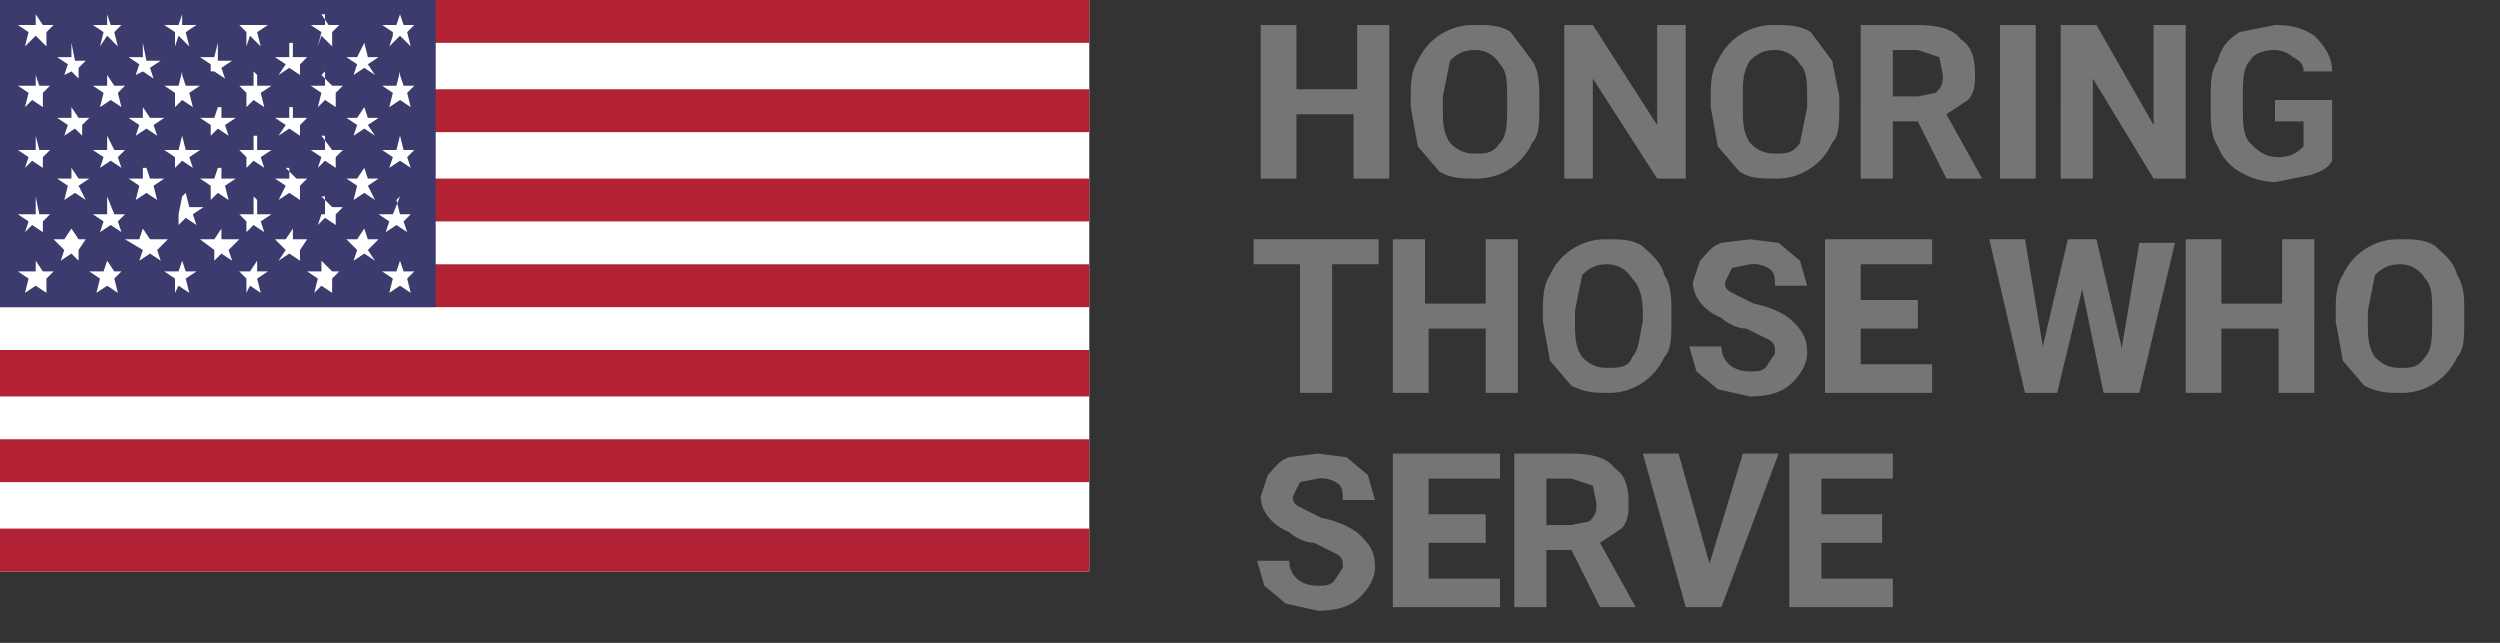
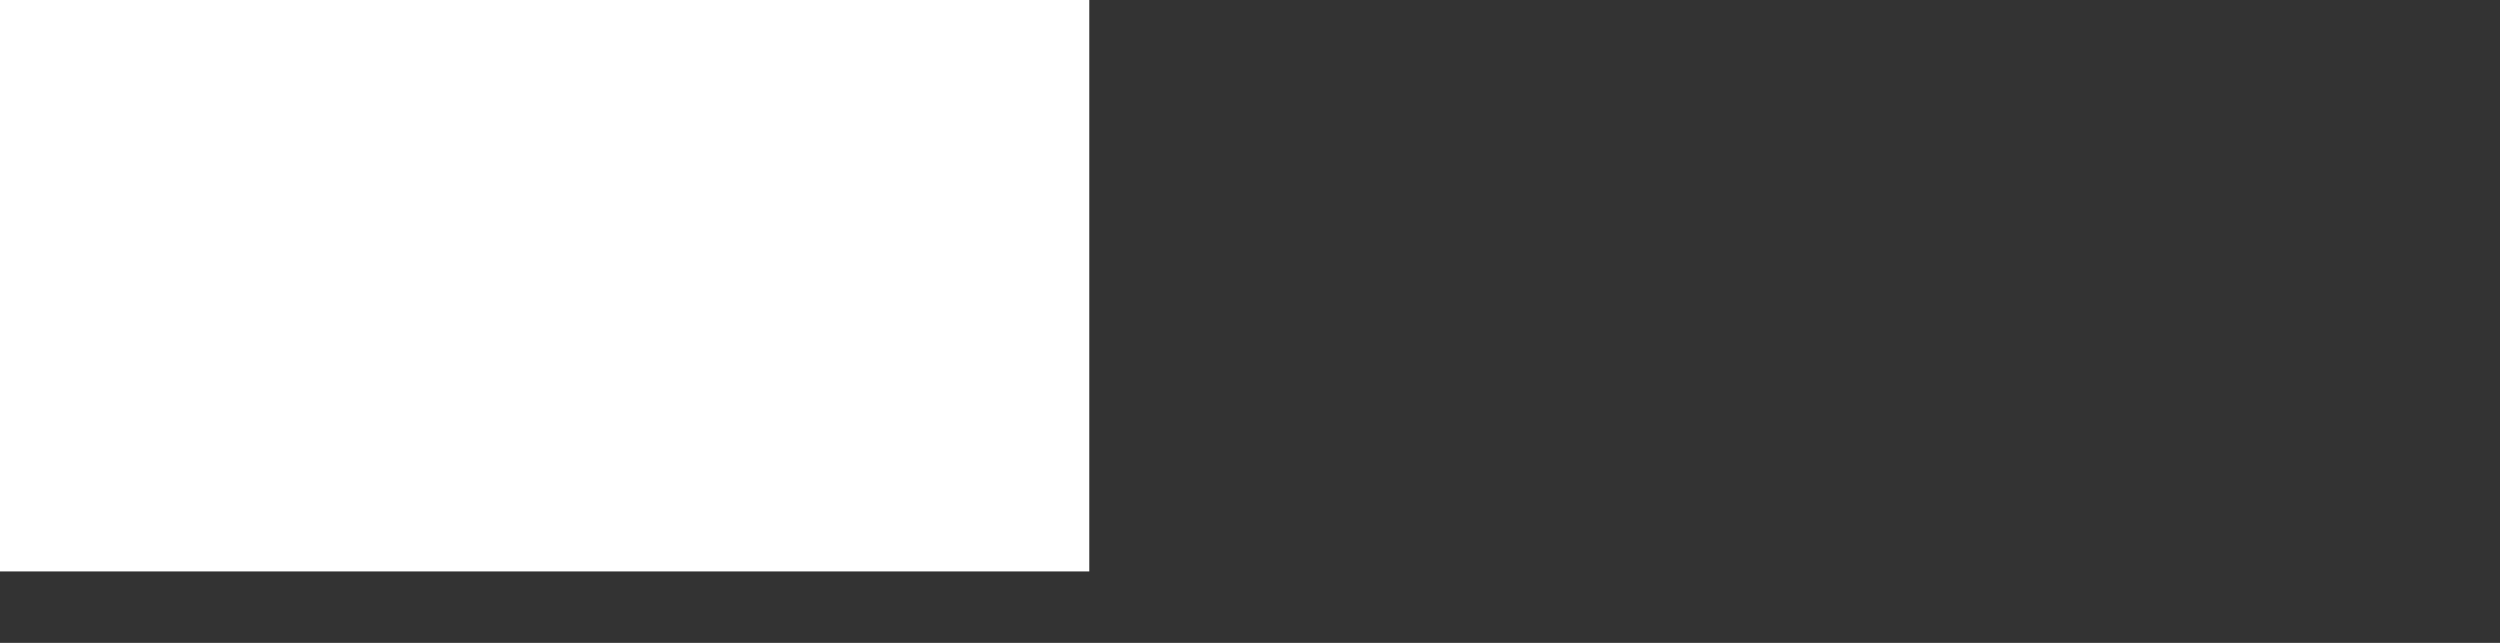
<svg xmlns="http://www.w3.org/2000/svg" viewBox="0 0 70 18">
  <rect x="0" y="0" width="70" height="18" fill="#333333" stroke="none" />
  <path fill="#fff" d="M30.5 0H0v16h30.5V0z" />
-   <path fill="#B22234" d="M30.5 0H0v1.2h30.5V0zM30.5 2.5H0v1.2h30.5V2.5zM30.5 5H0v1.2h30.5V4.9zM30.5 7.4H0v1.2h30.5V7.4zM30.5 9.8H0v1.3h30.5V9.8zM30.5 12.3H0v1.2h30.5v-1.2zM30.5 14.8H0V16h30.5v-1.2z" />
-   <path fill="#3C3B6E" d="M12.2 0H0v8.6h12.2V0z" />
-   <path fill="#fff" d="M1 .4v.3H.5l.3.2-.1.4L1 1l.3.3V.9l.2-.2h-.3L1 .4zM3 .4v.3h-.4l.3.2-.1.4L3 1l.3.3-.1-.4.2-.2h-.3L3 .4zM5.1.4L5 .7h-.4l.3.2v.4L5 1l.3.3-.1-.4.3-.2h-.4L5.1.4zM7.1.4v.3h-.4l.2.2v.4L7 1l.3.3-.1-.4.3-.2h-.4V.4zM9.1.4v.3h-.4l.3.2-.1.4L9 1l.3.3V.9l.2-.2h-.3L9 .4zM11 1l-.1.3.3-.3.3.3-.1-.4.2-.2h-.3l-.1-.3-.1.3h-.4l.3.2zM2 1.2v.4h-.4l.3.2-.1.3L2 2l.2.2v-.3l.2-.2h-.3L2 1.2zM4 1.2v.4h-.4l.3.2-.1.3L4 2l.3.2-.1-.3.3-.2h-.4L4 1.2zM6.1 1.2l-.1.4h-.4l.3.2V2L6 2l.3.2-.1-.3.3-.2h-.4v-.4zM8.1 1.2v.4h-.4l.3.2-.2.3.3-.2.3.2v-.3l.2-.2h-.4v-.4zM10.2 1.2l-.2.4h-.3l.3.2-.1.3.3-.2.3.2-.2-.3.3-.2h-.3l-.1-.4zM1 2v.4H.5l.3.2-.1.4.2-.2.3.2v-.4l.2-.2h-.3L1 2.1zM3 2v.4h-.4l.3.2-.1.4.3-.2.3.2-.1-.4.2-.2h-.3L3 2.1zM5.1 2l-.1.4h-.4l.3.2V3l.2-.2.3.2-.1-.4.3-.2h-.4l-.1-.3zM7.1 2v.4h-.4l.2.2V3l.2-.2.3.2-.1-.4.3-.2h-.4v-.3zM9.1 2v.4h-.4l.3.2-.1.4.2-.2.3.2v-.4l.2-.2h-.3L9 2.1zM11.2 2l-.1.4h-.4l.3.2-.1.4.3-.2.3.2-.1-.4.2-.2h-.3l-.1-.3zM2 3v.3h-.4l.3.2-.1.3.3-.2.2.2v-.3l.2-.2h-.3L2 3zM4 3v.3h-.4l.3.2-.1.3.3-.2.3.2-.1-.3.3-.2h-.4L4 3zM6.1 3l-.1.3h-.4l.3.2v.3l.2-.2.3.2-.1-.3.3-.2h-.4V3zM8.1 3v.3h-.4l.3.2-.2.3.3-.2.3.2v-.3l.2-.2h-.4V3zM10.2 3l-.2.3h-.3l.3.2-.1.3.3-.2.3.2-.2-.3.3-.2h-.3l-.1-.3zM1 3.8v.4H.5l.3.2-.1.3.2-.2.3.2v-.3l.2-.2h-.3L1 3.8zM3 3.8v.4h-.4l.3.2-.1.3.3-.2.3.2-.1-.3.2-.2h-.3L3 3.8zM5.1 3.8l-.1.4h-.4l.3.2v.3l.2-.2.3.2-.1-.3.3-.2h-.4l-.1-.4zM7.1 3.8v.4h-.4l.2.2v.3l.2-.2.3.2-.1-.3.3-.2h-.4v-.4zM9.1 3.8v.4h-.4l.3.2-.1.3.2-.2.3.2v-.3l.2-.2h-.3L9 3.8zM11.2 3.8l-.1.4h-.4l.3.2-.1.3.3-.2.3.2-.1-.3.2-.2h-.3l-.1-.4zM2 4.7V5h-.4l.3.2-.1.4.3-.2.3.2-.2-.4.3-.2h-.3L2 4.7zM4 4.7V5h-.4l.3.2-.1.4.3-.2.3.2-.1-.4.3-.2h-.4l-.1-.3zM6.1 4.7L6 5h-.4l.3.2v.4l.2-.2.3.2-.1-.4.3-.2h-.4v-.3zM8.1 4.7V5h-.4l.3.2-.2.4.3-.2.3.2v-.4l.2-.2h-.3L8 4.7zM10.2 4.7L10 5h-.3l.3.2-.1.4.3-.2.3.2-.2-.4.3-.2h-.3l-.1-.3zM1 5.5V6H.5l.3.2-.1.3.2-.2.3.2v-.3l.2-.2h-.3L1 5.5zM3 5.5V6h-.4l.3.2-.1.3.3-.2.3.2-.1-.3.2-.2h-.3L3 5.5zM5.1 5.5L5 6h-.4L5 6v.3l.2-.2.3.2-.1-.3.3-.2h-.4l-.1-.4zM7.1 5.5V6h-.4l.2.2v.3l.2-.2.3.2-.1-.3.3-.2h-.4v-.4zM9.1 5.5V6h-.4L9 6l-.1.3.2-.2.3.2v-.3l.2-.2h-.3L9 5.5zM11.2 5.5L11 6h-.4l.3.2-.1.3.3-.2.3.2-.1-.3.2-.2h-.3l-.1-.4zM2.2 6.7L2 6.4l-.2.3h-.3l.3.3-.1.3.3-.2.2.2V7l.2-.3h-.3zM4.2 6.7L4 6.4l-.1.3h-.4L4 7l-.1.3.3-.2.3.2-.1-.3.3-.3h-.4zM6.2 6.7v-.3l-.2.3h-.4L6 7v.3l.2-.2.3.2-.1-.3.3-.3h-.4zM8.2 6.7v-.3l-.2.3h-.3L8 7l-.2.3.3-.2.3.2V7l.2-.3h-.4zM10.3 6.7l-.1-.3-.2.3h-.3l.3.3-.1.3.3-.2.3.2-.2-.3.3-.3h-.3zM1.2 7.6L1 7.3v.3H.5l.3.2-.1.4L1 8l.3.2v-.4l.2-.2h-.3zM3.2 7.6L3 7.3l-.1.3h-.4l.3.2-.1.4L3 8l.3.2-.1-.4.2-.2h-.3zM5.2 7.6l-.1-.3-.1.3h-.4l.3.2v.4L5 8l.3.2-.1-.4.3-.2h-.4zM7.2 7.6v-.3l-.2.3h-.3l.2.2v.4L7 8l.3.2-.1-.4.3-.2h-.4zM9.3 7.6L9 7.3v.3h-.4l.3.2-.1.4L9 8l.3.2v-.4l.2-.2h-.3zM11.3 7.6l-.1-.3-.1.3h-.4l.3.2-.1.4.3-.2.3.2-.1-.4.2-.2h-.3z" />
-   <path fill="#757575" d="M38.9 5h-1V3.2h-1.6V5h-1V.7h1v1.8H38V.7h.9V5zM43.1 3c0 .4 0 .8-.2 1a1.7 1.7 0 0 1-1.6 1c-.3 0-.7 0-1-.2l-.6-.7-.2-1.1v-.2c0-.4 0-.8.2-1.1a1.7 1.7 0 0 1 1.6-1c.4 0 .7 0 1 .2l.6.8c.2.3.2.7.2 1V3zm-.9-.2c0-.5 0-.8-.2-1a.8.8 0 0 0-.7-.4c-.3 0-.5.1-.7.3l-.2 1V3c0 .4 0 .7.2 1 .2.2.4.3.7.3.3 0 .5 0 .7-.3.2-.2.2-.6.2-1v-.2zM47.2 5h-.8l-1.8-2.8V5h-.8V.7h.8l1.8 2.8V.7h.8V5zM51.5 3c0 .4 0 .8-.2 1a1.7 1.7 0 0 1-1.6 1c-.4 0-.7 0-1-.2l-.6-.7-.2-1.1v-.2c0-.4 0-.8.2-1.1a1.7 1.7 0 0 1 1.6-1c.3 0 .7 0 1 .2l.6.8.2 1V3zm-.9-.2c0-.5 0-.8-.2-1a.8.8 0 0 0-.7-.4c-.3 0-.5.1-.7.3-.2.3-.2.6-.2 1V3c0 .4 0 .7.2 1 .2.2.4.3.7.3.3 0 .5 0 .7-.3l.2-1v-.2zM53.7 3.4H53V5h-.9V.7h1.6c.5 0 1 .1 1.2.4.3.2.4.5.4 1 0 .2 0 .5-.2.7l-.6.4 1 1.8h-1l-.8-1.6zm-.7-.7h.7l.5-.1c.2-.2.2-.3.2-.5l-.1-.5-.6-.2H53v1.3zM57 5h-1V.7h1V5zM61.2 5h-.9l-1.7-2.8V5h-.9V.7h1l1.6 2.8V.7h.9V5zM65.3 4.5c-.1.2-.3.3-.6.4l-1 .2a2 2 0 0 1-1-.3c-.2-.1-.5-.4-.6-.7-.2-.3-.2-.7-.2-1v-.4c0-.4 0-.7.2-1 .1-.4.3-.6.6-.8l1-.2c.5 0 .8.1 1.1.3.3.3.5.6.5 1h-.8c0-.2-.1-.3-.3-.4a.8.8 0 0 0-.5-.2c-.3 0-.6.1-.7.3-.2.2-.2.6-.2 1V3c0 .4 0 .8.2 1 .2.2.4.4.8.4.3 0 .5-.1.7-.3v-.7h-.8v-.6h1.6v1.7zM38.6 7.4h-1.3V11h-.9V7.4h-1.3v-.7h3.5v.7zM42.6 11h-1V9.2H40V11H39V6.7h.9v1.8h1.7V6.7h.9V11zM46.8 9c0 .4 0 .8-.2 1a1.7 1.7 0 0 1-1.6 1c-.3 0-.6 0-1-.2l-.6-.7-.2-1.1v-.2c0-.4 0-.8.2-1.1a1.7 1.7 0 0 1 1.6-1c.4 0 .7 0 1 .2.2.2.5.4.6.8.2.3.2.7.2 1V9zm-.8-.2c0-.5-.1-.8-.3-1a.8.8 0 0 0-.7-.4c-.3 0-.5.1-.7.3l-.2 1V9c0 .4 0 .7.2 1 .2.2.4.3.7.3.3 0 .6 0 .7-.3.2-.2.2-.6.3-1v-.2zM49.7 9.9c0-.2 0-.3-.2-.4l-.6-.3c-.3 0-.6-.2-.7-.3-.5-.2-.8-.6-.8-1l.2-.6c.2-.2.3-.4.6-.5l.8-.1.8.1.6.5.2.7h-.9c0-.2 0-.4-.2-.5a.8.8 0 0 0-.5-.1l-.5.1-.2.4c0 .1 0 .2.2.3l.6.3c.5.1.9.3 1.1.5.3.3.4.5.4.9 0 .3-.2.6-.4.8-.3.3-.7.4-1.2.4l-.9-.2-.6-.5-.2-.7h.9c0 .4.3.7.8.7.2 0 .4 0 .5-.2l.2-.3zM53.7 9.2h-1.6v1h2v.8h-3V6.7h3v.7h-2v1h1.6v.8zM59.4 9.8l.5-3h1l-1 4.2h-1l-.6-2.9-.7 2.9h-.9l-1-4.3h1l.5 3 .7-3h.8l.7 3zM64.8 11h-1V9.2h-1.6V11h-1V6.7h1v1.8h1.7V6.7h.9V11zM69 9c0 .4 0 .8-.2 1a1.7 1.7 0 0 1-1.6 1c-.3 0-.6 0-1-.2l-.6-.7-.2-1.1v-.2c0-.4 0-.8.2-1.1a1.7 1.7 0 0 1 1.6-1c.4 0 .7 0 1 .2.2.2.5.4.6.8.2.3.2.7.2 1V9zm-.9-.2c0-.5 0-.8-.2-1a.8.8 0 0 0-.7-.4c-.3 0-.5.1-.7.3l-.2 1V9c0 .4 0 .7.2 1 .2.2.4.3.7.3.3 0 .5 0 .7-.3.2-.2.2-.6.2-1v-.2zM37.6 15.9c0-.2 0-.3-.2-.4l-.6-.3c-.3 0-.6-.2-.7-.3-.5-.2-.8-.6-.8-1l.2-.6c.2-.2.3-.4.6-.5l.8-.1.8.1.6.5.2.7h-.9c0-.2 0-.4-.2-.5a.8.8 0 0 0-.5-.1l-.5.1-.2.4c0 .1 0 .2.2.3l.6.3c.5.1.9.3 1.1.5.3.3.4.5.4.9 0 .3-.2.6-.4.8-.3.3-.7.4-1.2.4l-.9-.2-.6-.5-.2-.7h.9c0 .4.3.7.8.7.2 0 .4 0 .5-.2l.2-.3zM41.6 15.2H40v1h2v.8h-3v-4.3h3v.7h-2v1h1.6v.8zM44 15.4h-.7V17h-.9v-4.3H44c.5 0 1 .1 1.2.4.3.2.4.5.4 1 0 .2 0 .5-.2.7l-.6.4 1 1.8h-1l-.8-1.6zm-.7-.7h.7l.5-.1c.2-.2.2-.3.2-.5l-.1-.5-.6-.2h-.7v1.3zM47.8 16l1-3.3h1L48.2 17h-1L46 12.7h1l.9 3.2zM52.7 15.2H51v1h2v.8h-2.9v-4.3H53v.7h-2v1h1.7v.8z" />
</svg>